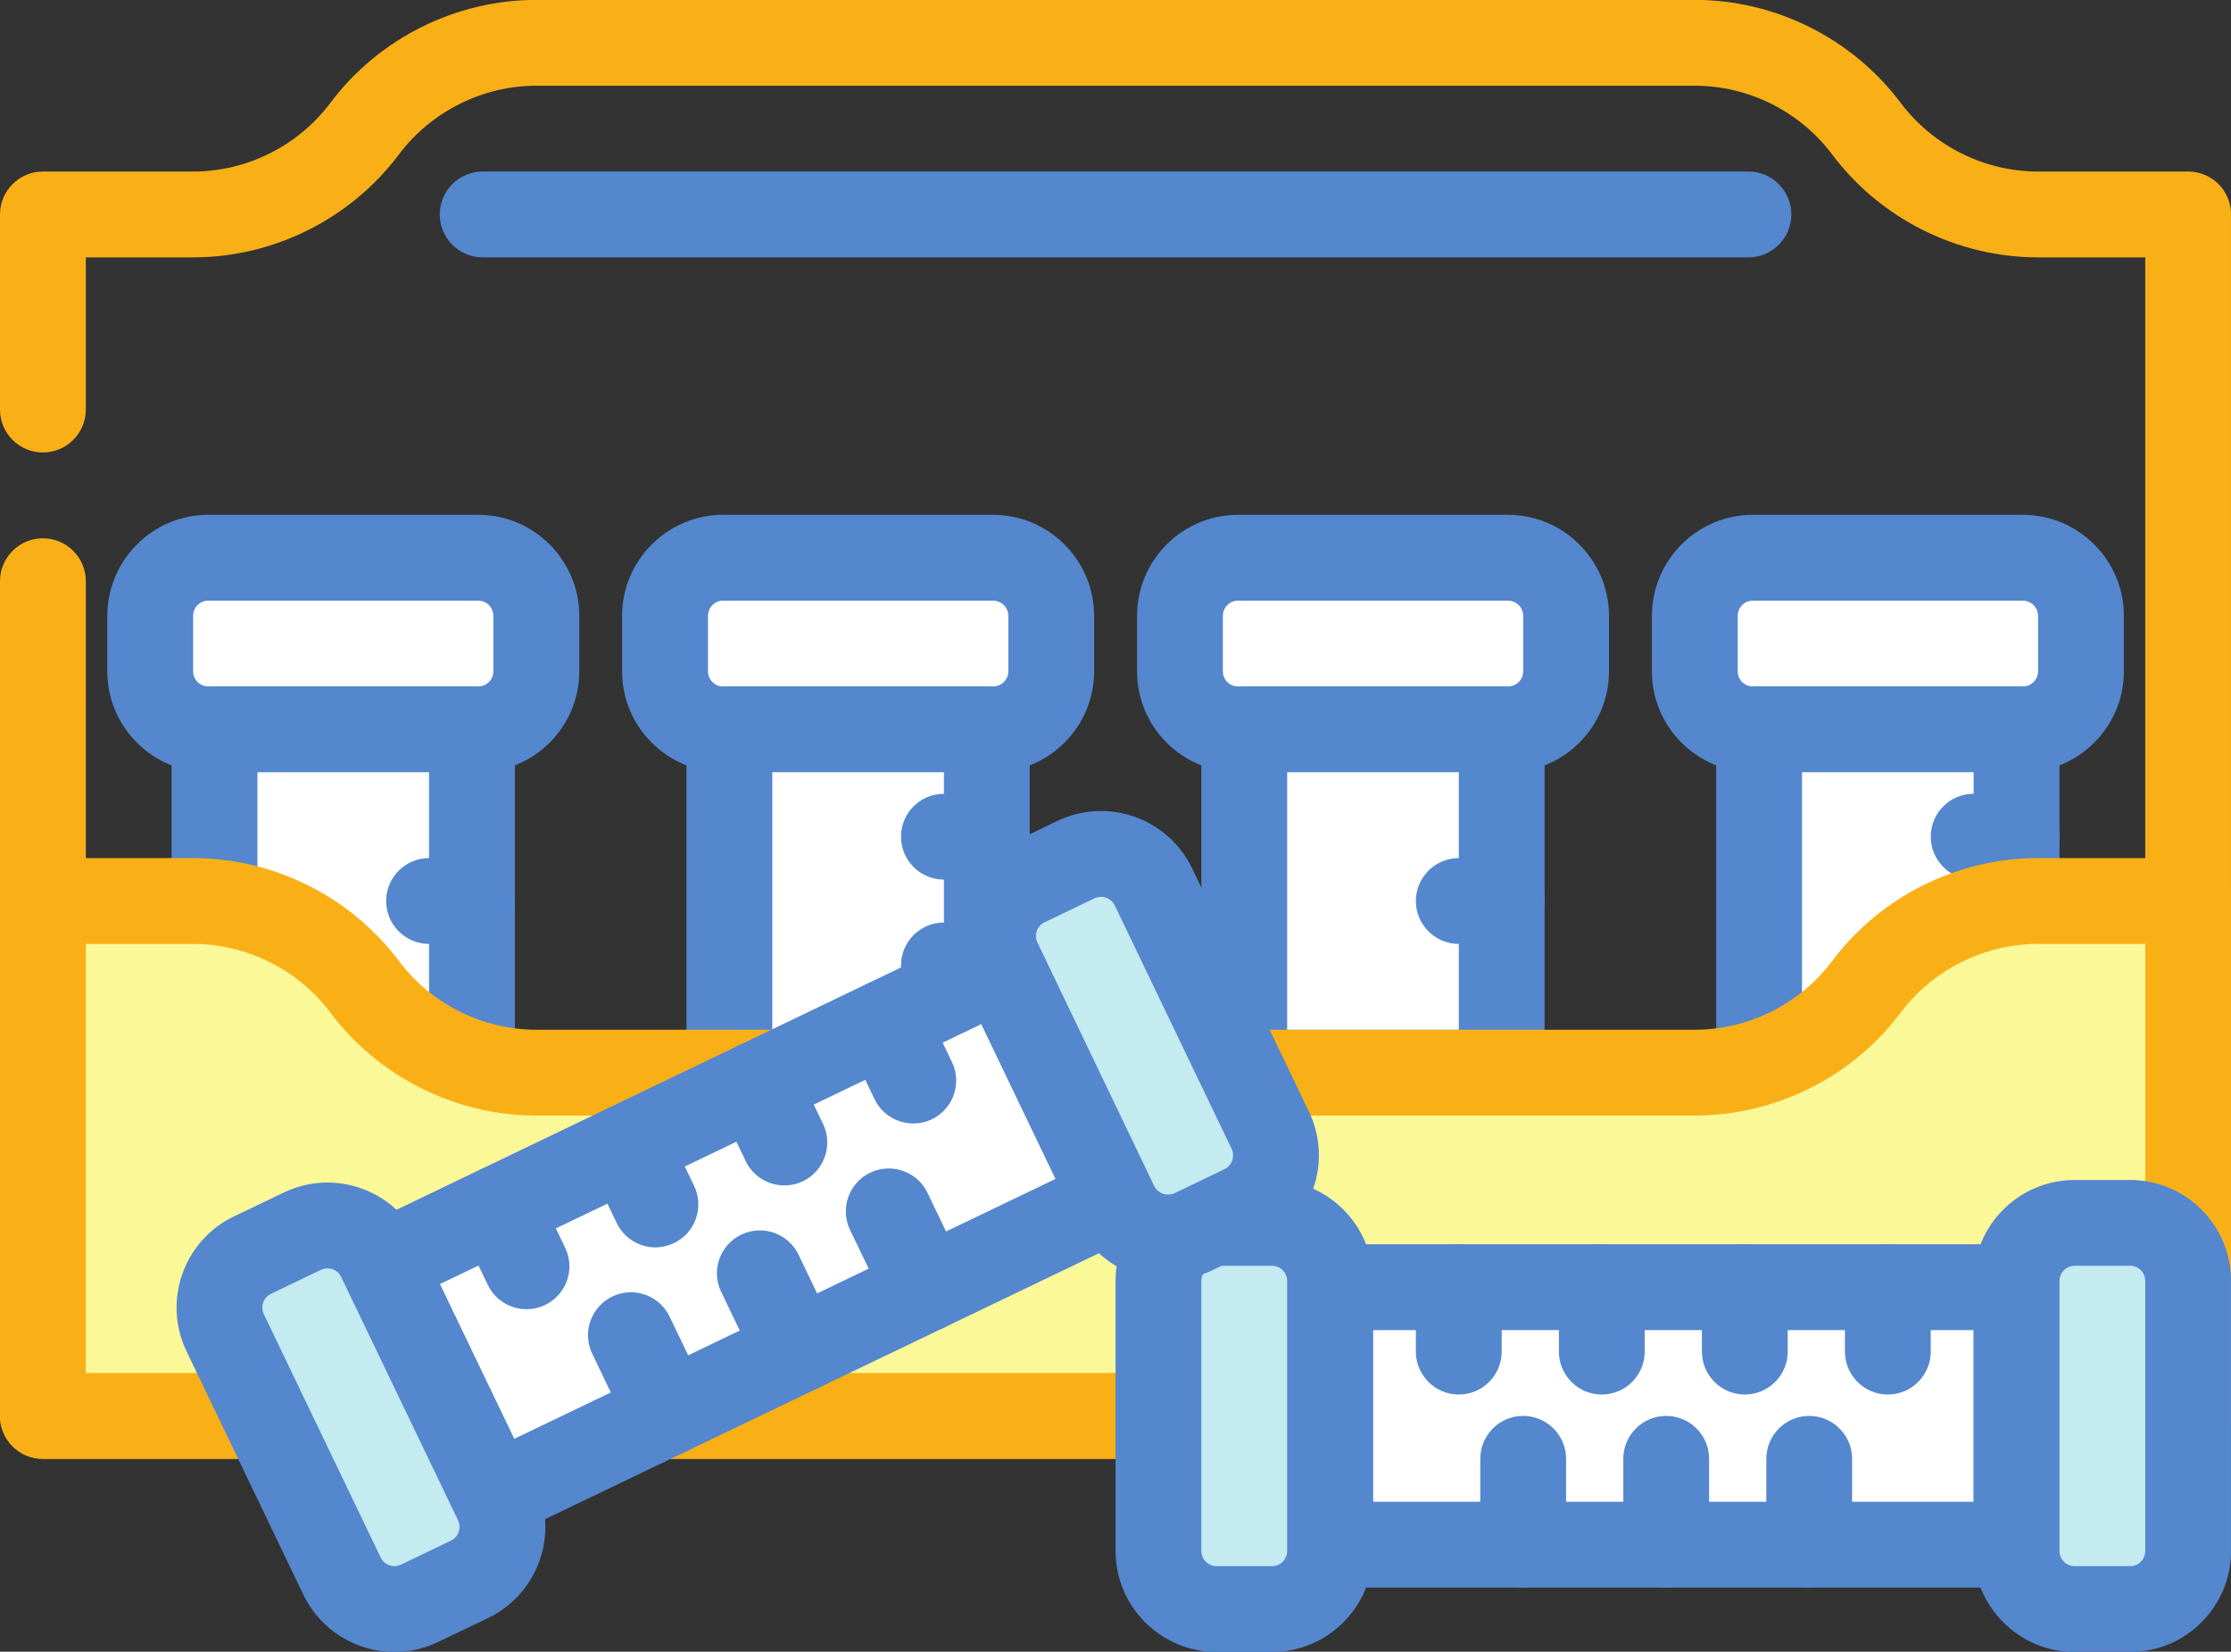
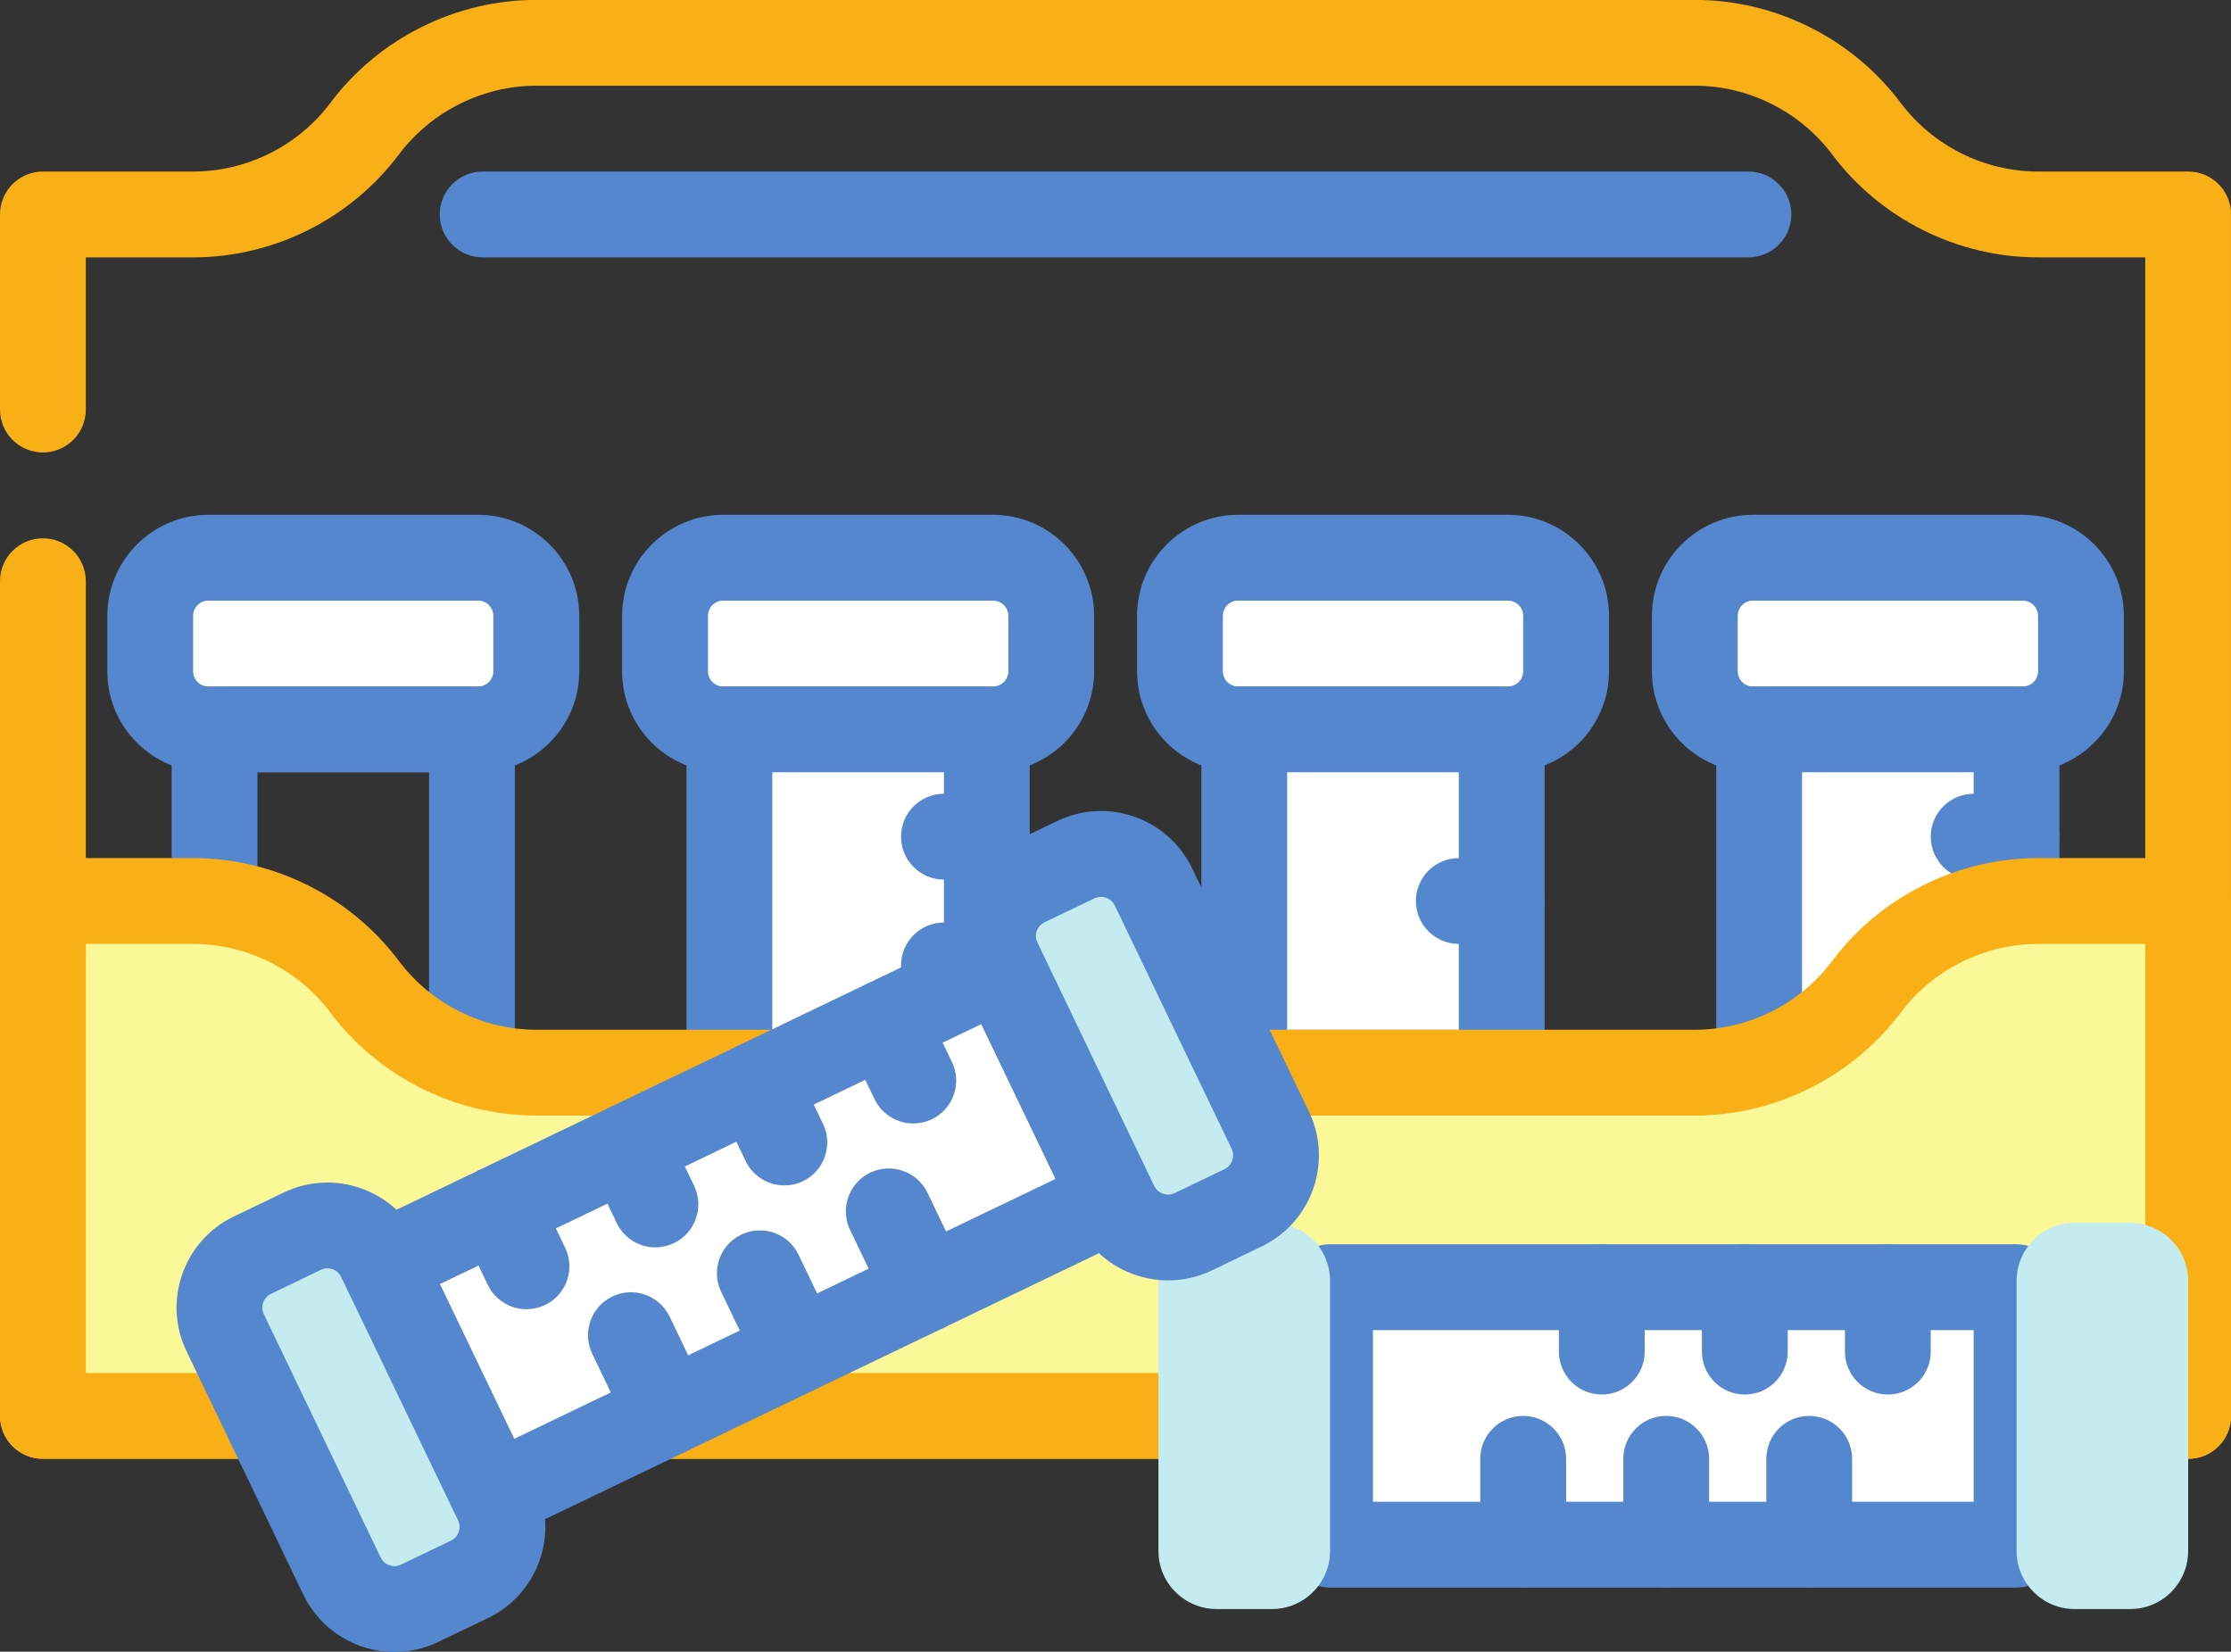
<svg xmlns="http://www.w3.org/2000/svg" height="62.7" preserveAspectRatio="xMidYMid meet" version="1.0" viewBox="0.0 0.0 84.7 62.7" width="84.7" zoomAndPan="magnify">
  <rect x="0.0" y="0.0" width="84.7" height="62.7" fill="#333333" stroke="none" />
  <defs>
    <clipPath id="a">
      <path d="M 0 0 L 84.699 0 L 84.699 56 L 0 56 Z M 0 0" />
    </clipPath>
    <clipPath id="b">
      <path d="M 0 32 L 84.699 32 L 84.699 56 L 0 56 Z M 0 32" />
    </clipPath>
    <clipPath id="c">
      <path d="M 42 44 L 53 44 L 53 62.711 L 42 62.711 Z M 42 44" />
    </clipPath>
    <clipPath id="d">
-       <path d="M 74 44 L 84.699 44 L 84.699 62.711 L 74 62.711 Z M 74 44" />
-     </clipPath>
+       </clipPath>
    <clipPath id="e">
      <path d="M 6 44 L 21 44 L 21 62.711 L 6 62.711 Z M 6 44" />
    </clipPath>
  </defs>
  <g>
    <g clip-path="url(#a)" id="change1_2">
      <path d="M 83.074 55.379 L 1.629 55.379 C 0.73 55.379 0 54.652 0 53.75 L 0 22.062 C 0 21.164 0.73 20.434 1.629 20.434 C 2.527 20.434 3.258 21.164 3.258 22.062 L 3.258 52.121 L 81.445 52.121 L 81.445 9.77 L 77.375 9.77 C 74.312 9.77 71.391 8.309 69.555 5.859 C 68.332 4.23 66.383 3.254 64.344 3.254 L 20.363 3.254 C 18.324 3.254 16.375 4.23 15.148 5.859 C 13.312 8.309 10.391 9.77 7.332 9.77 L 3.258 9.77 L 3.258 15.547 C 3.258 16.449 2.527 17.176 1.629 17.176 C 0.73 17.176 0 16.449 0 15.547 L 0 8.141 C 0 7.242 0.73 6.512 1.629 6.512 L 7.332 6.512 C 9.371 6.512 11.32 5.539 12.543 3.906 C 14.379 1.457 17.301 -0.004 20.363 -0.004 L 64.344 -0.004 C 67.402 -0.004 70.324 1.457 72.16 3.906 C 73.387 5.539 75.336 6.512 77.375 6.512 L 83.074 6.512 C 83.977 6.512 84.703 7.242 84.703 8.141 L 84.703 53.75 C 84.703 54.652 83.977 55.379 83.074 55.379" fill="#f9b017" />
    </g>
    <g id="change2_1">
      <path d="M 18.156 27.688 L 7.906 27.688 C 7.191 27.688 6.559 27.348 6.156 26.824 C 5.871 26.453 5.703 25.988 5.703 25.484 L 5.703 23.379 C 5.703 22.895 5.855 22.449 6.121 22.086 C 6.52 21.531 7.172 21.172 7.906 21.172 L 18.156 21.172 C 18.684 21.172 19.168 21.359 19.547 21.668 C 20.043 22.07 20.363 22.688 20.363 23.379 L 20.363 25.484 C 20.363 25.938 20.223 26.359 19.988 26.711 C 19.594 27.301 18.918 27.688 18.156 27.688" fill="#fff" />
    </g>
    <g id="change3_1">
      <path d="M 7.906 22.801 C 7.59 22.801 7.332 23.059 7.332 23.379 L 7.332 25.484 C 7.332 25.801 7.59 26.059 7.906 26.059 L 18.156 26.059 C 18.473 26.059 18.73 25.801 18.73 25.484 L 18.73 23.379 C 18.73 23.059 18.473 22.801 18.156 22.801 Z M 18.156 29.316 L 7.906 29.316 C 5.793 29.316 4.074 27.598 4.074 25.484 L 4.074 23.379 C 4.074 21.266 5.793 19.543 7.906 19.543 L 18.156 19.543 C 20.27 19.543 21.992 21.266 21.992 23.379 L 21.992 25.484 C 21.992 27.598 20.27 29.316 18.156 29.316" fill="#5487ce" />
    </g>
    <g id="change2_2">
-       <path d="M 17.918 40.719 L 8.145 40.719 L 8.145 27.688 L 17.918 27.688 L 17.918 40.719" fill="#fff" />
-     </g>
+       </g>
    <g id="change3_2">
      <path d="M 9.773 39.09 L 16.289 39.09 L 16.289 29.316 L 9.773 29.316 Z M 17.918 42.348 L 8.145 42.348 C 7.246 42.348 6.516 41.621 6.516 40.719 L 6.516 27.688 C 6.516 26.789 7.246 26.059 8.145 26.059 L 17.918 26.059 C 18.816 26.059 19.547 26.789 19.547 27.688 L 19.547 40.719 C 19.547 41.621 18.816 42.348 17.918 42.348" fill="#5487ce" />
    </g>
    <g id="change3_3">
-       <path d="M 17.918 35.832 L 16.289 35.832 C 15.391 35.832 14.66 35.102 14.66 34.203 C 14.66 33.305 15.391 32.574 16.289 32.574 L 17.918 32.574 C 18.816 32.574 19.547 33.305 19.547 34.203 C 19.547 35.102 18.816 35.832 17.918 35.832" fill="#5487ce" />
-     </g>
+       </g>
    <g id="change2_3">
      <path d="M 37.703 27.688 L 27.453 27.688 C 26.781 27.688 26.18 27.391 25.777 26.914 C 25.449 26.531 25.25 26.031 25.25 25.484 L 25.25 23.379 C 25.25 22.688 25.566 22.07 26.062 21.668 C 26.441 21.359 26.926 21.172 27.453 21.172 L 37.703 21.172 C 38.312 21.172 38.863 21.418 39.262 21.82 C 39.66 22.219 39.91 22.77 39.91 23.379 L 39.91 25.484 C 39.91 26.059 39.691 26.578 39.328 26.973 C 38.926 27.414 38.348 27.688 37.703 27.688" fill="#fff" />
    </g>
    <g id="change3_4">
      <path d="M 27.453 22.801 C 27.137 22.801 26.879 23.059 26.879 23.379 L 26.879 25.484 C 26.879 25.801 27.137 26.059 27.453 26.059 L 37.703 26.059 C 38.02 26.059 38.281 25.801 38.281 25.484 L 38.281 23.379 C 38.281 23.059 38.02 22.801 37.703 22.801 Z M 37.703 29.316 L 27.453 29.316 C 25.34 29.316 23.617 27.598 23.617 25.484 L 23.617 23.379 C 23.617 21.266 25.34 19.543 27.453 19.543 L 37.703 19.543 C 39.816 19.543 41.539 21.266 41.539 23.379 L 41.539 25.484 C 41.539 27.598 39.816 29.316 37.703 29.316" fill="#5487ce" />
    </g>
    <g id="change2_4">
      <path d="M 37.465 40.719 L 27.691 40.719 L 27.691 27.688 L 37.465 27.688 L 37.465 40.719" fill="#fff" />
    </g>
    <g id="change3_5">
      <path d="M 29.32 39.09 L 35.836 39.09 L 35.836 29.316 L 29.32 29.316 Z M 37.465 42.348 L 27.691 42.348 C 26.793 42.348 26.062 41.621 26.062 40.719 L 26.062 27.688 C 26.062 26.789 26.793 26.059 27.691 26.059 L 37.465 26.059 C 38.363 26.059 39.094 26.789 39.094 27.688 L 39.094 40.719 C 39.094 41.621 38.363 42.348 37.465 42.348" fill="#5487ce" />
    </g>
    <g id="change3_6">
      <path d="M 37.465 33.391 L 35.836 33.391 C 34.938 33.391 34.207 32.66 34.207 31.762 C 34.207 30.859 34.938 30.133 35.836 30.133 L 37.465 30.133 C 38.363 30.133 39.094 30.859 39.094 31.762 C 39.094 32.66 38.363 33.391 37.465 33.391" fill="#5487ce" />
    </g>
    <g id="change3_7">
      <path d="M 37.465 38.277 L 35.836 38.277 C 34.938 38.277 34.207 37.547 34.207 36.648 C 34.207 35.746 34.938 35.02 35.836 35.02 L 37.465 35.02 C 38.363 35.02 39.094 35.746 39.094 36.648 C 39.094 37.547 38.363 38.277 37.465 38.277" fill="#5487ce" />
    </g>
    <g id="change2_5">
      <path d="M 57.25 27.688 L 47 27.688 C 46.18 27.688 45.465 27.242 45.086 26.574 C 44.902 26.254 44.797 25.879 44.797 25.484 L 44.797 23.379 C 44.797 22.688 45.113 22.07 45.609 21.668 C 45.988 21.359 46.473 21.172 47 21.172 L 57.25 21.172 C 57.777 21.172 58.262 21.359 58.641 21.668 C 59.137 22.07 59.457 22.688 59.457 23.379 L 59.457 25.484 C 59.457 25.984 59.289 26.445 59.008 26.812 C 58.605 27.344 57.969 27.688 57.25 27.688" fill="#fff" />
    </g>
    <g id="change3_8">
      <path d="M 47 22.801 C 46.684 22.801 46.426 23.059 46.426 23.379 L 46.426 25.484 C 46.426 25.801 46.684 26.059 47 26.059 L 57.25 26.059 C 57.566 26.059 57.828 25.801 57.828 25.484 L 57.828 23.379 C 57.828 23.059 57.566 22.801 57.25 22.801 Z M 57.25 29.316 L 47 29.316 C 44.887 29.316 43.168 27.598 43.168 25.484 L 43.168 23.379 C 43.168 21.266 44.887 19.543 47 19.543 L 57.25 19.543 C 59.363 19.543 61.086 21.266 61.086 23.379 L 61.086 25.484 C 61.086 27.598 59.363 29.316 57.25 29.316" fill="#5487ce" />
    </g>
    <g id="change2_6">
      <path d="M 57.012 40.719 L 47.238 40.719 L 47.238 27.688 L 57.012 27.688 L 57.012 40.719" fill="#fff" />
    </g>
    <g id="change3_9">
      <path d="M 48.867 39.09 L 55.383 39.09 L 55.383 29.316 L 48.867 29.316 Z M 57.012 42.348 L 47.238 42.348 C 46.34 42.348 45.609 41.621 45.609 40.719 L 45.609 27.688 C 45.609 26.789 46.34 26.059 47.238 26.059 L 57.012 26.059 C 57.91 26.059 58.641 26.789 58.641 27.688 L 58.641 40.719 C 58.641 41.621 57.91 42.348 57.012 42.348" fill="#5487ce" />
    </g>
    <g id="change3_10">
      <path d="M 57.012 35.832 L 55.383 35.832 C 54.484 35.832 53.754 35.102 53.754 34.203 C 53.754 33.305 54.484 32.574 55.383 32.574 L 57.012 32.574 C 57.91 32.574 58.641 33.305 58.641 34.203 C 58.641 35.102 57.91 35.832 57.012 35.832" fill="#5487ce" />
    </g>
    <g id="change2_7">
      <path d="M 76.797 27.688 L 66.547 27.688 C 65.883 27.688 65.289 27.395 64.883 26.93 C 64.547 26.543 64.344 26.035 64.344 25.484 L 64.344 23.379 C 64.344 22.688 64.66 22.07 65.156 21.668 C 65.535 21.359 66.02 21.172 66.547 21.172 L 76.797 21.172 C 77.324 21.172 77.809 21.359 78.188 21.668 C 78.684 22.07 79.004 22.688 79.004 23.379 L 79.004 25.484 C 79.004 25.953 78.855 26.391 78.602 26.75 C 78.203 27.316 77.543 27.688 76.797 27.688" fill="#fff" />
    </g>
    <g id="change3_11">
      <path d="M 66.547 22.801 C 66.23 22.801 65.973 23.059 65.973 23.379 L 65.973 25.484 C 65.973 25.801 66.23 26.059 66.547 26.059 L 76.797 26.059 C 77.113 26.059 77.375 25.801 77.375 25.484 L 77.375 23.379 C 77.375 23.059 77.113 22.801 76.797 22.801 Z M 76.797 29.316 L 66.547 29.316 C 64.434 29.316 62.715 27.598 62.715 25.484 L 62.715 23.379 C 62.715 21.266 64.434 19.543 66.547 19.543 L 76.797 19.543 C 78.91 19.543 80.633 21.266 80.633 23.379 L 80.633 25.484 C 80.633 27.598 78.91 29.316 76.797 29.316" fill="#5487ce" />
    </g>
    <g id="change2_8">
      <path d="M 76.559 40.719 L 66.785 40.719 L 66.785 27.688 L 76.559 27.688 L 76.559 40.719" fill="#fff" />
    </g>
    <g id="change3_12">
      <path d="M 68.414 39.09 L 74.93 39.09 L 74.93 29.316 L 68.414 29.316 Z M 76.559 42.348 L 66.785 42.348 C 65.887 42.348 65.156 41.621 65.156 40.719 L 65.156 27.688 C 65.156 26.789 65.887 26.059 66.785 26.059 L 76.559 26.059 C 77.457 26.059 78.188 26.789 78.188 27.688 L 78.188 40.719 C 78.188 41.621 77.457 42.348 76.559 42.348" fill="#5487ce" />
    </g>
    <g id="change3_13">
      <path d="M 76.559 33.391 L 74.93 33.391 C 74.031 33.391 73.301 32.66 73.301 31.762 C 73.301 30.859 74.031 30.133 74.93 30.133 L 76.559 30.133 C 77.457 30.133 78.188 30.859 78.188 31.762 C 78.188 32.66 77.457 33.391 76.559 33.391" fill="#5487ce" />
    </g>
    <g id="change3_14">
      <path d="M 76.559 38.277 L 74.93 38.277 C 74.031 38.277 73.301 37.547 73.301 36.648 C 73.301 35.746 74.031 35.02 74.93 35.02 L 76.559 35.02 C 77.457 35.02 78.188 35.746 78.188 36.648 C 78.188 37.547 77.457 38.277 76.559 38.277" fill="#5487ce" />
    </g>
    <g id="change4_1">
      <path d="M 1.629 53.75 L 1.629 34.203 L 7.332 34.203 C 9.895 34.203 12.309 35.41 13.844 37.461 C 15.383 39.512 17.797 40.719 20.363 40.719 L 64.344 40.719 C 66.906 40.719 69.32 39.512 70.859 37.461 C 72.395 35.41 74.809 34.203 77.375 34.203 L 83.074 34.203 L 83.074 53.75 L 1.629 53.75" fill="#fbf897" />
    </g>
    <g clip-path="url(#b)" id="change1_1">
      <path d="M 3.258 52.121 L 81.445 52.121 L 81.445 35.832 L 77.375 35.832 C 75.336 35.832 73.387 36.809 72.16 38.438 C 70.324 40.887 67.402 42.348 64.344 42.348 L 20.363 42.348 C 17.301 42.348 14.379 40.887 12.543 38.438 C 11.32 36.809 9.371 35.832 7.332 35.832 L 3.258 35.832 Z M 83.074 55.379 L 1.629 55.379 C 0.73 55.379 0 54.652 0 53.75 L 0 34.203 C 0 33.305 0.73 32.574 1.629 32.574 L 7.332 32.574 C 10.391 32.574 13.312 34.035 15.148 36.484 C 16.375 38.117 18.324 39.09 20.363 39.09 L 64.344 39.09 C 66.383 39.09 68.332 38.117 69.555 36.484 C 71.391 34.035 74.312 32.574 77.375 32.574 L 83.074 32.574 C 83.977 32.574 84.703 33.305 84.703 34.203 L 84.703 53.75 C 84.703 54.652 83.977 55.379 83.074 55.379" fill="#f9b017" />
    </g>
    <g id="change3_15">
      <path d="M 66.379 9.77 L 18.324 9.77 C 17.426 9.77 16.695 9.039 16.695 8.141 C 16.695 7.242 17.426 6.512 18.324 6.512 L 66.379 6.512 C 67.277 6.512 68.008 7.242 68.008 8.141 C 68.008 9.039 67.277 9.77 66.379 9.77" fill="#5487ce" />
    </g>
    <g id="change2_9">
      <path d="M 63.527 48.863 L 50.496 48.863 L 50.496 58.637 L 76.559 58.637 L 76.559 48.863 L 63.527 48.863" fill="#fff" />
    </g>
    <g id="change3_16">
      <path d="M 52.125 57.008 L 74.93 57.008 L 74.93 50.492 L 52.125 50.492 Z M 76.559 60.266 L 50.496 60.266 C 49.598 60.266 48.867 59.539 48.867 58.637 L 48.867 48.863 C 48.867 47.965 49.598 47.234 50.496 47.234 L 76.559 47.234 C 77.457 47.234 78.188 47.965 78.188 48.863 L 78.188 58.637 C 78.188 59.539 77.457 60.266 76.559 60.266" fill="#5487ce" />
    </g>
    <g id="change5_1">
      <path d="M 50.496 48.625 L 50.496 58.875 C 50.496 59.59 50.156 60.223 49.633 60.625 C 49.262 60.91 48.797 61.082 48.289 61.082 L 46.188 61.082 C 45.66 61.082 45.176 60.895 44.797 60.586 C 44.297 60.184 43.98 59.566 43.98 58.875 L 43.98 48.625 C 43.98 48.152 44.133 47.711 44.387 47.348 C 44.789 46.789 45.445 46.422 46.188 46.422 L 48.289 46.422 C 48.852 46.422 49.367 46.633 49.754 46.977 C 50.211 47.379 50.496 47.969 50.496 48.625" fill="#c3ebf0" />
    </g>
    <g clip-path="url(#c)" id="change3_34">
-       <path d="M 46.188 48.051 C 45.867 48.051 45.609 48.309 45.609 48.625 L 45.609 58.875 C 45.609 59.195 45.867 59.453 46.188 59.453 L 48.293 59.453 C 48.609 59.453 48.867 59.195 48.867 58.875 L 48.867 48.625 C 48.867 48.309 48.609 48.051 48.293 48.051 Z M 48.293 62.711 L 46.188 62.711 C 44.07 62.711 42.352 60.988 42.352 58.875 L 42.352 48.625 C 42.352 46.512 44.07 44.793 46.188 44.793 L 48.293 44.793 C 50.406 44.793 52.125 46.512 52.125 48.625 L 52.125 58.875 C 52.125 60.988 50.406 62.711 48.293 62.711" fill="#5487ce" />
-     </g>
+       </g>
    <g id="change5_2">
      <path d="M 76.559 48.625 L 76.559 58.875 C 76.559 59.484 76.805 60.035 77.207 60.434 C 77.605 60.836 78.156 61.082 78.766 61.082 L 80.871 61.082 C 81.328 61.082 81.758 60.941 82.113 60.699 C 82.691 60.301 83.074 59.633 83.074 58.875 L 83.074 48.625 C 83.074 47.969 82.789 47.379 82.332 46.977 C 81.945 46.633 81.43 46.422 80.871 46.422 L 78.766 46.422 C 78.34 46.422 77.945 46.539 77.609 46.746 C 76.98 47.133 76.559 47.832 76.559 48.625" fill="#c3ebf0" />
    </g>
    <g clip-path="url(#d)" id="change3_35">
      <path d="M 78.766 48.051 C 78.445 48.051 78.188 48.309 78.188 48.625 L 78.188 58.875 C 78.188 59.195 78.445 59.453 78.766 59.453 L 80.871 59.453 C 81.188 59.453 81.445 59.195 81.445 58.875 L 81.445 48.625 C 81.445 48.309 81.188 48.051 80.871 48.051 Z M 80.871 62.711 L 78.766 62.711 C 76.652 62.711 74.93 60.988 74.93 58.875 L 74.93 48.625 C 74.93 46.512 76.652 44.793 78.766 44.793 L 80.871 44.793 C 82.984 44.793 84.703 46.512 84.703 48.625 L 84.703 58.875 C 84.703 60.988 82.984 62.711 80.871 62.711" fill="#5487ce" />
    </g>
    <g id="change3_17">
-       <path d="M 55.383 52.938 C 54.484 52.938 53.754 52.207 53.754 51.309 L 53.754 48.863 C 53.754 47.965 54.484 47.234 55.383 47.234 C 56.281 47.234 57.012 47.965 57.012 48.863 L 57.012 51.309 C 57.012 52.207 56.281 52.938 55.383 52.938" fill="#5487ce" />
-     </g>
+       </g>
    <g id="change3_18">
      <path d="M 60.812 52.938 C 59.914 52.938 59.184 52.207 59.184 51.309 L 59.184 48.863 C 59.184 47.965 59.914 47.234 60.812 47.234 C 61.711 47.234 62.441 47.965 62.441 48.863 L 62.441 51.309 C 62.441 52.207 61.711 52.938 60.812 52.938" fill="#5487ce" />
    </g>
    <g id="change3_19">
      <path d="M 71.672 52.938 C 70.773 52.938 70.043 52.207 70.043 51.309 L 70.043 48.863 C 70.043 47.965 70.773 47.234 71.672 47.234 C 72.57 47.234 73.301 47.965 73.301 48.863 L 73.301 51.309 C 73.301 52.207 72.57 52.938 71.672 52.938" fill="#5487ce" />
    </g>
    <g id="change3_20">
      <path d="M 66.242 52.938 C 65.344 52.938 64.613 52.207 64.613 51.309 L 64.613 48.863 C 64.613 47.965 65.344 47.234 66.242 47.234 C 67.141 47.234 67.871 47.965 67.871 48.863 L 67.871 51.309 C 67.871 52.207 67.141 52.938 66.242 52.938" fill="#5487ce" />
    </g>
    <g id="change3_21">
      <path d="M 57.828 60.266 C 56.926 60.266 56.199 59.539 56.199 58.637 L 56.199 55.379 C 56.199 54.48 56.926 53.75 57.828 53.75 C 58.727 53.75 59.457 54.48 59.457 55.379 L 59.457 58.637 C 59.457 59.539 58.727 60.266 57.828 60.266" fill="#5487ce" />
    </g>
    <g id="change3_22">
      <path d="M 63.258 60.266 C 62.355 60.266 61.629 59.539 61.629 58.637 L 61.629 55.379 C 61.629 54.48 62.355 53.75 63.258 53.75 C 64.156 53.75 64.887 54.48 64.887 55.379 L 64.887 58.637 C 64.887 59.539 64.156 60.266 63.258 60.266" fill="#5487ce" />
    </g>
    <g id="change3_23">
      <path d="M 68.688 60.266 C 67.785 60.266 67.059 59.539 67.059 58.637 L 67.059 55.379 C 67.059 54.48 67.785 53.75 68.688 53.75 C 69.586 53.75 70.316 54.48 70.316 55.379 L 70.316 58.637 C 70.316 59.539 69.586 60.266 68.688 60.266" fill="#5487ce" />
    </g>
    <g id="change2_10">
      <path d="M 26.273 42.344 L 14.523 47.984 L 18.758 56.797 L 30.504 51.152 L 42.25 45.512 L 38.02 36.703 L 26.273 42.344" fill="#fff" />
    </g>
    <g id="change3_24">
      <path d="M 26.273 42.344 L 26.281 42.344 Z M 16.699 48.746 L 19.52 54.621 L 40.078 44.75 L 37.258 38.875 L 26.977 43.812 Z M 18.758 58.422 C 18.574 58.422 18.391 58.395 18.215 58.332 C 17.809 58.188 17.473 57.891 17.289 57.5 L 13.059 48.691 C 12.668 47.879 13.008 46.906 13.82 46.516 L 37.312 35.234 C 38.125 34.848 39.098 35.184 39.488 35.996 L 43.719 44.809 C 43.906 45.195 43.93 45.645 43.785 46.051 C 43.645 46.461 43.344 46.793 42.957 46.98 L 19.461 58.262 C 19.238 58.371 18.996 58.422 18.758 58.422" fill="#5487ce" />
    </g>
    <g id="change5_3">
      <path d="M 14.422 47.77 L 18.859 57.008 C 19.121 57.559 19.141 58.164 18.953 58.695 C 18.766 59.227 18.375 59.688 17.824 59.953 L 15.93 60.863 C 15.301 61.164 14.605 61.145 14.023 60.863 C 13.586 60.656 13.211 60.301 12.984 59.828 L 8.551 50.59 C 8.309 50.094 8.273 49.551 8.41 49.055 C 8.57 48.461 8.98 47.938 9.582 47.648 L 11.48 46.738 C 11.938 46.516 12.434 46.469 12.898 46.566 C 13.539 46.707 14.113 47.129 14.422 47.77" fill="#c3ebf0" />
    </g>
    <g clip-path="url(#e)" id="change3_33">
      <path d="M 12.434 48.148 C 12.348 48.148 12.266 48.168 12.184 48.203 L 10.285 49.117 C 10 49.254 9.879 49.598 10.016 49.887 L 14.453 59.125 C 14.59 59.41 14.938 59.531 15.223 59.395 L 17.121 58.484 C 17.406 58.348 17.527 58 17.391 57.715 L 12.953 48.477 C 12.855 48.27 12.648 48.148 12.434 48.148 Z M 14.98 62.711 C 13.551 62.711 12.176 61.906 11.516 60.535 L 7.082 51.297 C 6.164 49.391 6.973 47.094 8.875 46.18 L 10.773 45.27 C 12.68 44.352 14.977 45.16 15.891 47.066 L 20.328 56.305 C 21.242 58.211 20.438 60.504 18.531 61.422 L 16.633 62.332 C 16.102 62.586 15.535 62.711 14.98 62.711" fill="#5487ce" />
    </g>
    <g id="change5_4">
      <path d="M 37.918 36.488 L 42.352 45.727 C 42.676 46.398 43.297 46.836 43.98 46.949 C 44.414 47.02 44.871 46.965 45.297 46.762 L 47.191 45.848 C 47.824 45.547 48.246 44.98 48.391 44.344 C 48.496 43.875 48.449 43.371 48.227 42.906 L 43.789 33.668 C 43.5 33.066 42.973 32.652 42.375 32.492 C 41.883 32.359 41.344 32.395 40.848 32.633 L 38.949 33.543 C 38.621 33.703 38.348 33.93 38.145 34.203 C 37.664 34.84 37.547 35.719 37.918 36.488" fill="#c3ebf0" />
    </g>
    <g id="change3_25">
      <path d="M 39.387 35.781 L 43.82 45.023 C 43.961 45.309 44.305 45.426 44.594 45.293 L 46.488 44.383 C 46.773 44.242 46.895 43.898 46.758 43.609 L 42.324 34.375 C 42.184 34.086 41.84 33.965 41.551 34.102 L 39.656 35.012 C 39.367 35.152 39.246 35.496 39.387 35.781 Z M 44.348 48.605 C 42.918 48.605 41.543 47.805 40.883 46.434 L 36.449 37.195 C 36.449 37.191 36.449 37.191 36.449 37.191 C 35.531 35.289 36.34 32.992 38.246 32.078 L 40.141 31.164 C 42.047 30.25 44.344 31.055 45.258 32.961 L 49.695 42.199 C 50.609 44.105 49.805 46.402 47.898 47.316 L 46.004 48.23 C 45.469 48.484 44.902 48.605 44.348 48.605" fill="#5487ce" />
    </g>
    <g id="change2_11">
      <path d="M 19.988 48.07 L 18.93 45.867 L 19.988 48.07" fill="#fff" />
    </g>
    <g id="change3_26">
      <path d="M 19.988 49.699 C 19.383 49.699 18.801 49.359 18.52 48.777 L 17.461 46.574 C 17.074 45.762 17.414 44.789 18.227 44.402 C 19.031 44.012 20.008 44.352 20.398 45.164 L 21.457 47.367 C 21.848 48.176 21.504 49.152 20.691 49.539 C 20.465 49.648 20.227 49.699 19.988 49.699" fill="#5487ce" />
    </g>
    <g id="change2_12">
      <path d="M 24.883 45.723 L 23.824 43.52 L 24.883 45.723" fill="#fff" />
    </g>
    <g id="change3_27">
      <path d="M 24.883 47.352 C 24.277 47.352 23.695 47.012 23.414 46.426 L 22.355 44.223 C 21.965 43.414 22.309 42.438 23.121 42.051 C 23.926 41.664 24.906 42 25.293 42.812 L 26.352 45.016 C 26.742 45.828 26.398 46.801 25.586 47.191 C 25.359 47.297 25.121 47.352 24.883 47.352" fill="#5487ce" />
    </g>
    <g id="change2_13">
      <path d="M 34.672 41.02 L 33.613 38.816 L 34.672 41.02" fill="#fff" />
    </g>
    <g id="change3_28">
      <path d="M 34.672 42.648 C 34.066 42.648 33.484 42.309 33.203 41.727 L 32.145 39.523 C 31.758 38.711 32.098 37.738 32.91 37.352 C 33.719 36.961 34.695 37.301 35.082 38.113 L 36.141 40.316 C 36.531 41.125 36.188 42.098 35.379 42.488 C 35.148 42.598 34.91 42.648 34.672 42.648" fill="#5487ce" />
    </g>
    <g id="change2_14">
      <path d="M 29.777 43.371 L 28.719 41.168 L 29.777 43.371" fill="#fff" />
    </g>
    <g id="change3_29">
      <path d="M 29.777 45 C 29.172 45 28.59 44.66 28.309 44.074 L 27.25 41.875 C 26.859 41.062 27.203 40.09 28.016 39.699 C 28.824 39.312 29.797 39.652 30.188 40.461 L 31.246 42.664 C 31.637 43.477 31.293 44.449 30.484 44.84 C 30.254 44.949 30.016 45 29.777 45" fill="#5487ce" />
    </g>
    <g id="change2_15">
      <path d="M 25.363 53.621 L 23.953 50.684 L 25.363 53.621" fill="#fff" />
    </g>
    <g id="change3_30">
      <path d="M 25.363 55.25 C 24.758 55.25 24.176 54.91 23.895 54.328 L 22.484 51.391 C 22.094 50.578 22.438 49.605 23.25 49.215 C 24.055 48.828 25.031 49.168 25.422 49.98 L 26.832 52.918 C 27.223 53.727 26.879 54.699 26.07 55.09 C 25.844 55.199 25.602 55.25 25.363 55.25" fill="#5487ce" />
    </g>
    <g id="change2_16">
      <path d="M 30.258 51.27 L 28.848 48.336 L 30.258 51.27" fill="#fff" />
    </g>
    <g id="change3_31">
      <path d="M 30.258 52.898 C 29.652 52.898 29.07 52.559 28.789 51.977 L 27.379 49.039 C 26.988 48.23 27.332 47.254 28.145 46.867 C 28.949 46.48 29.926 46.816 30.316 47.629 L 31.727 50.566 C 32.117 51.379 31.773 52.352 30.965 52.738 C 30.734 52.848 30.496 52.898 30.258 52.898" fill="#5487ce" />
    </g>
    <g id="change2_17">
      <path d="M 35.152 48.922 L 33.742 45.984 L 35.152 48.922" fill="#fff" />
    </g>
    <g id="change3_32">
      <path d="M 35.152 50.551 C 34.547 50.551 33.965 50.211 33.684 49.625 L 32.273 46.691 C 31.883 45.879 32.227 44.906 33.035 44.516 C 33.848 44.129 34.82 44.469 35.211 45.277 L 36.621 48.215 C 37.012 49.027 36.668 50 35.859 50.391 C 35.633 50.496 35.391 50.551 35.152 50.551" fill="#5487ce" />
    </g>
  </g>
</svg>